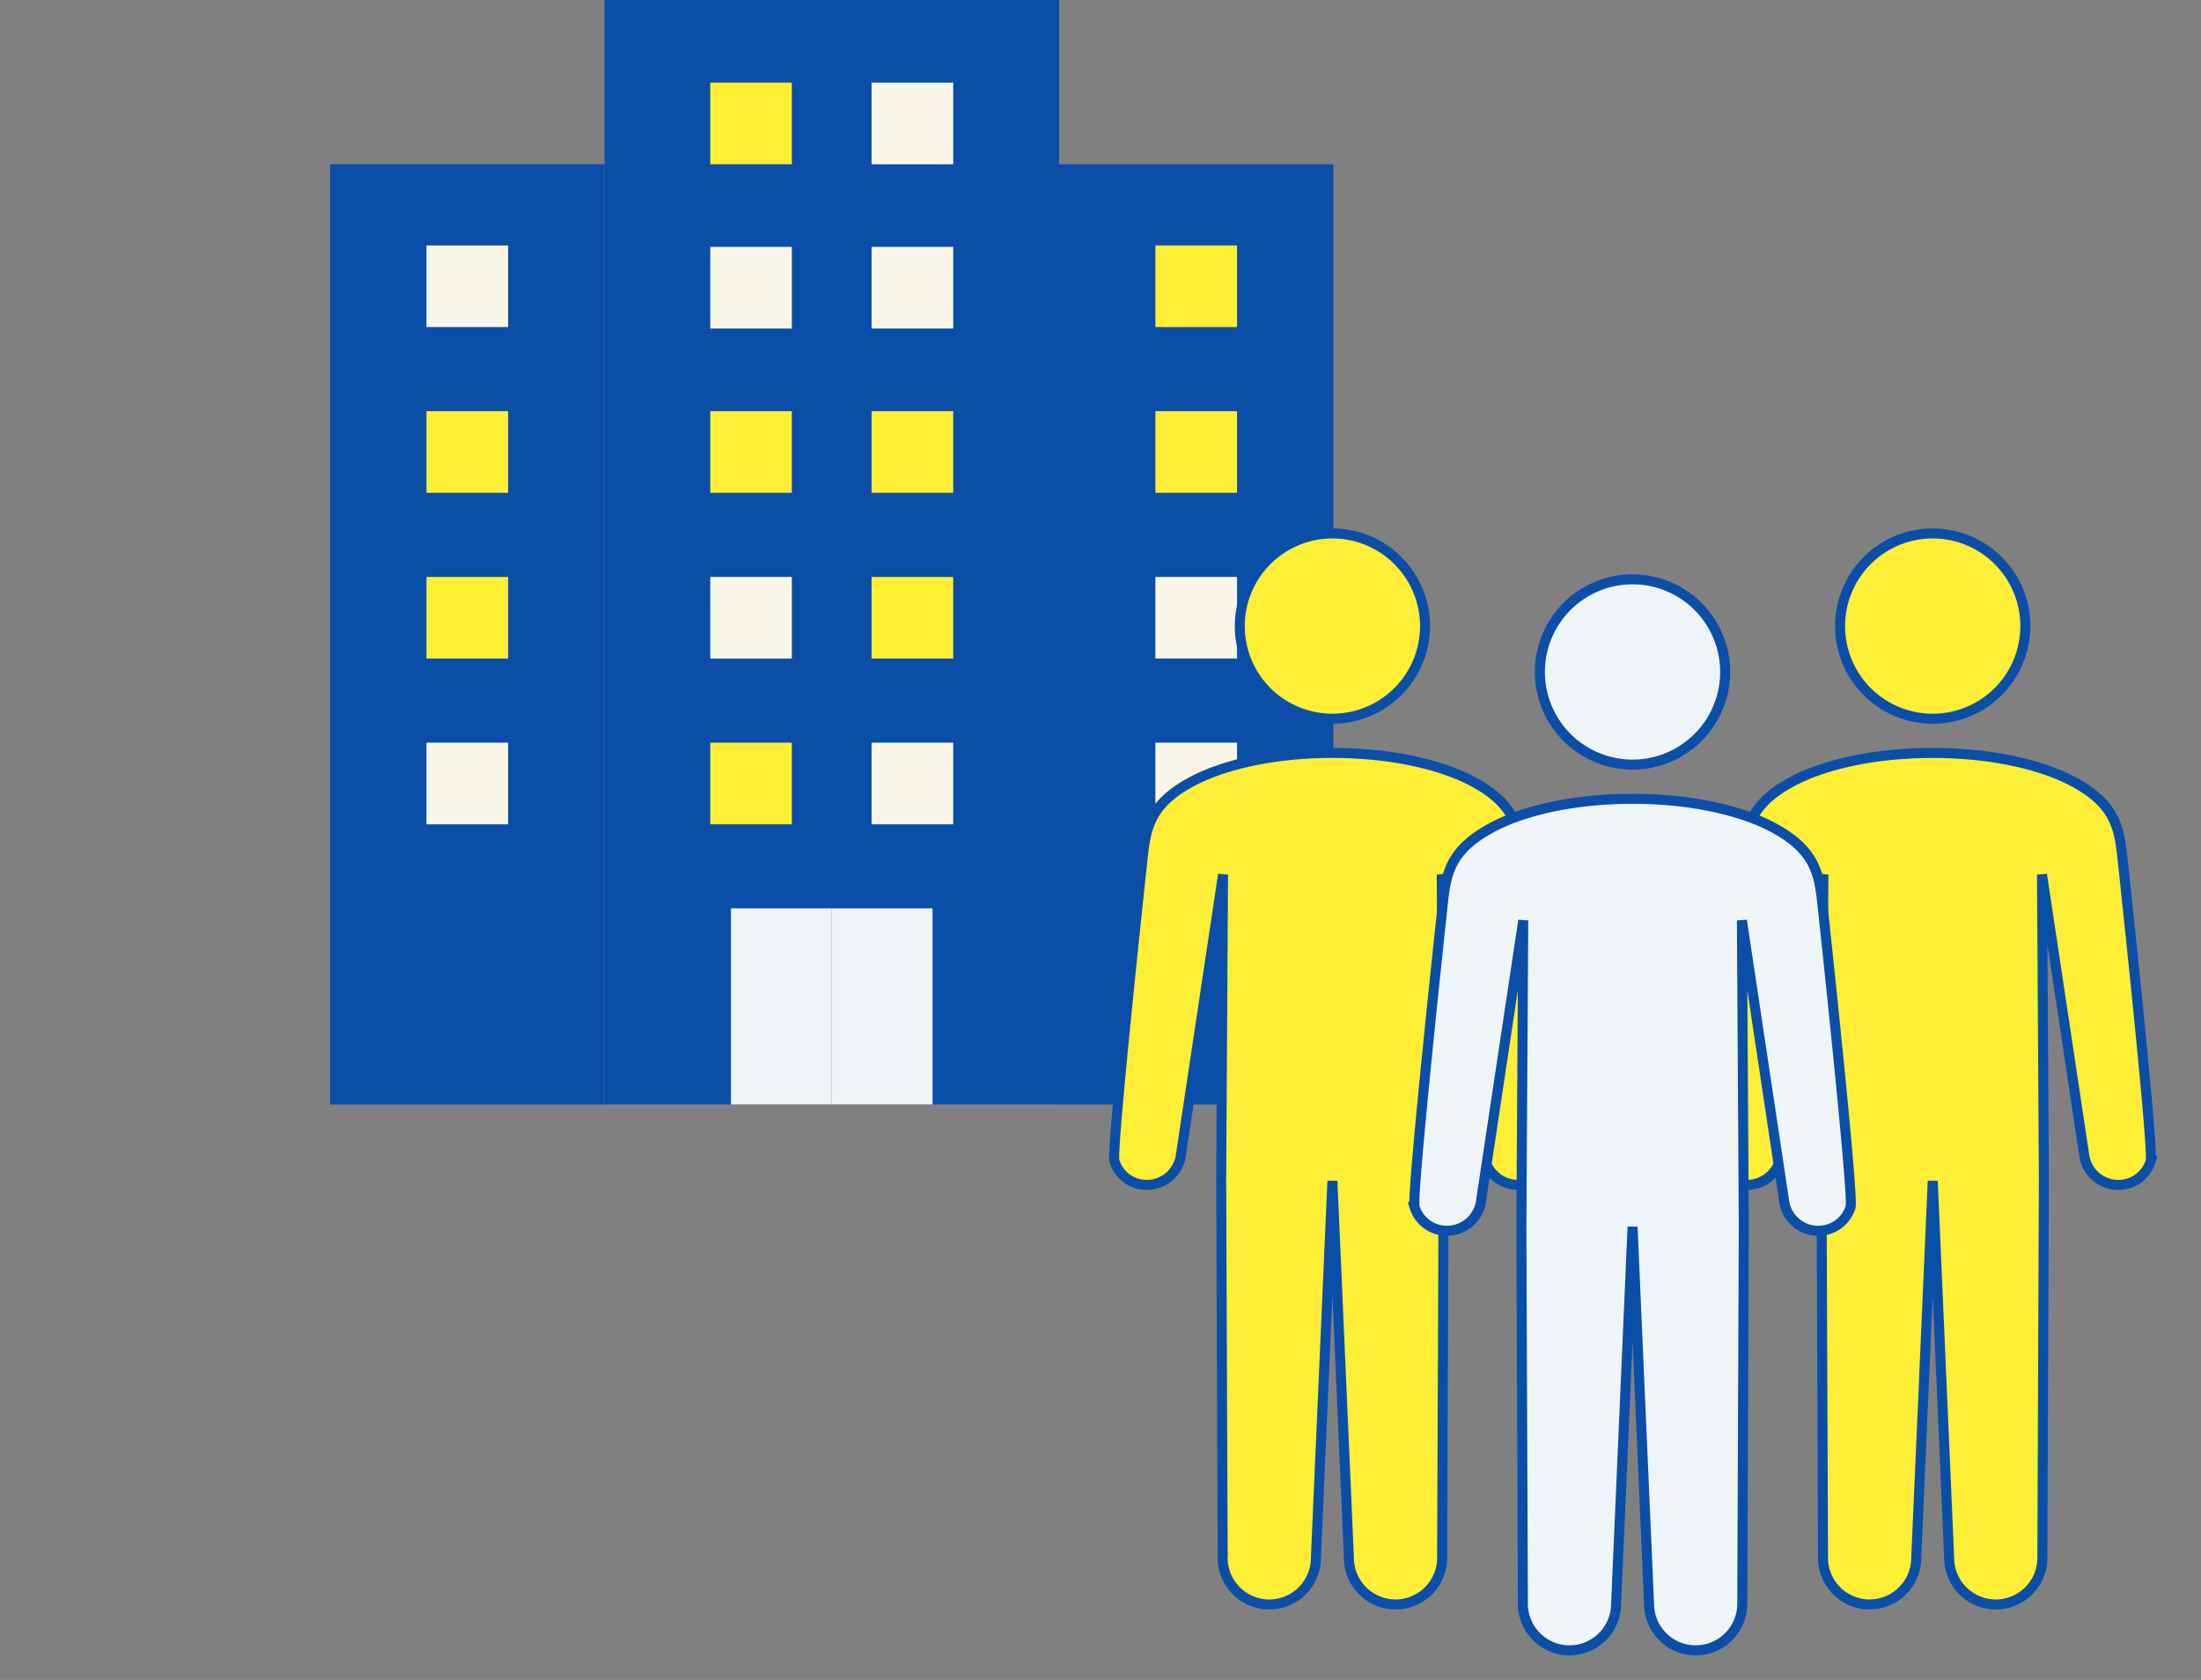
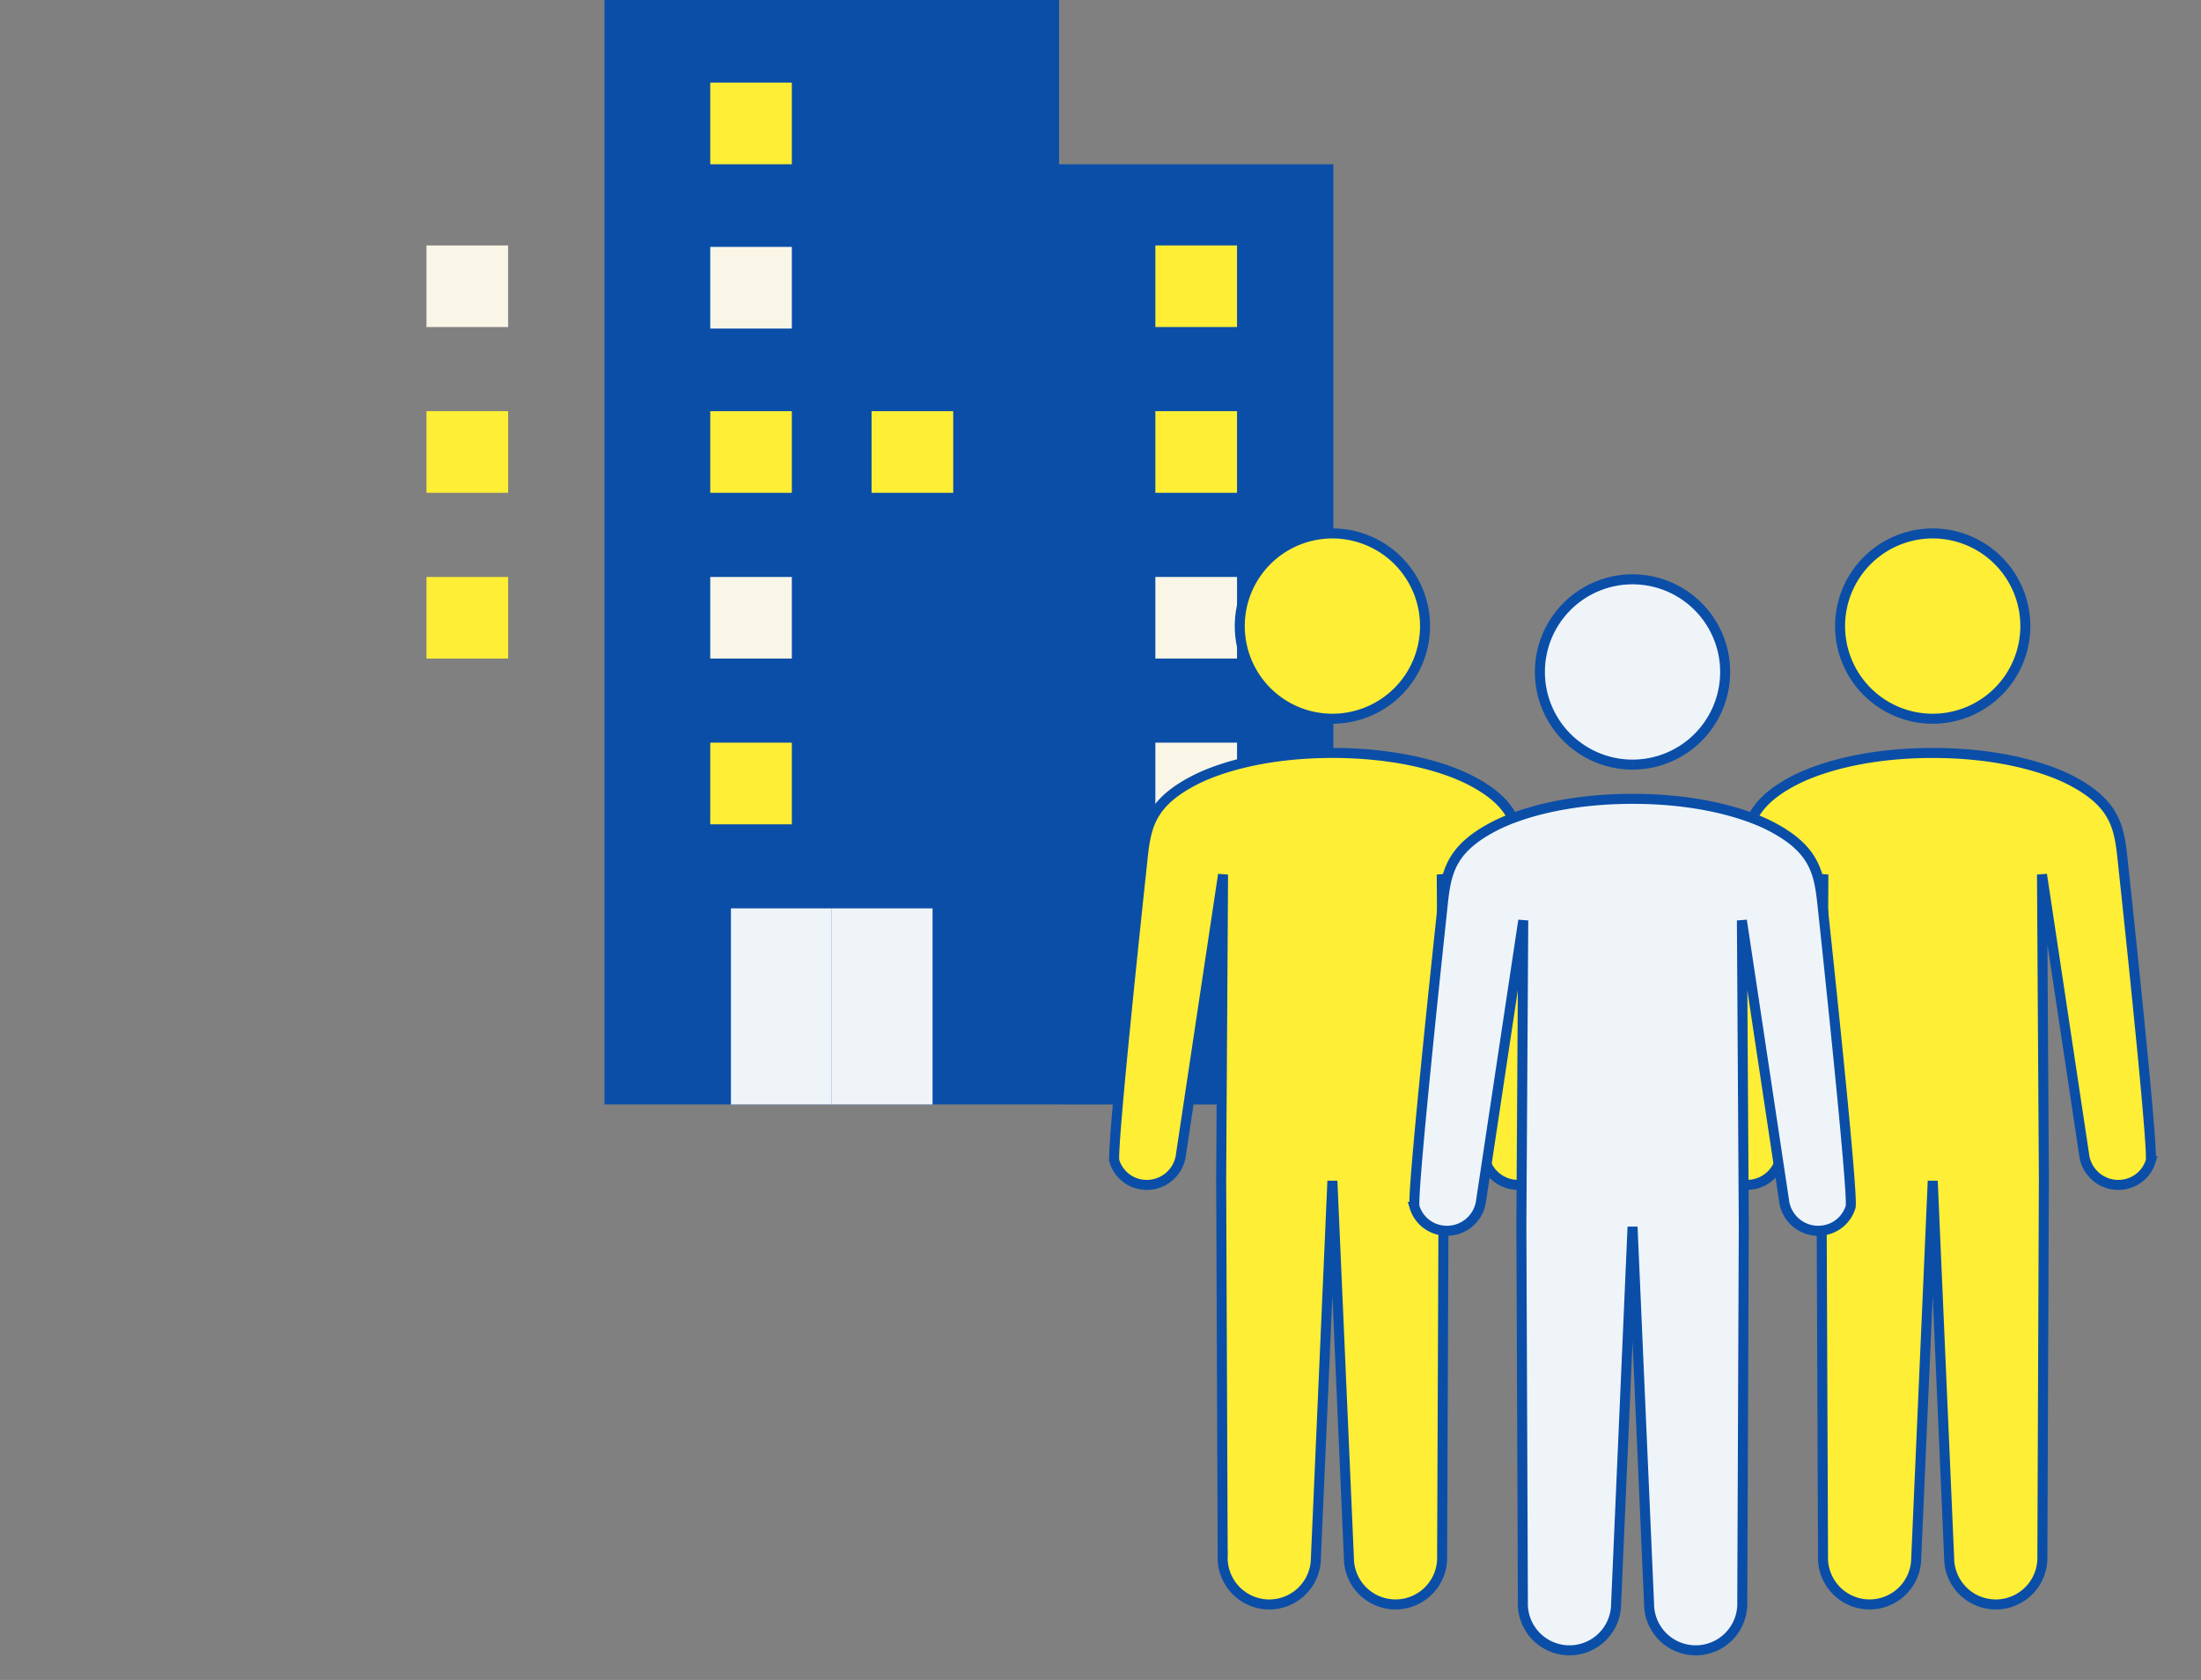
<svg xmlns="http://www.w3.org/2000/svg" width="220" height="167.9">
  <rect width="100%" height="100%" fill="#808080" stroke="none" />
  <defs>
    <clipPath id="a">
      <path data-name="長方形 4573" transform="translate(-33 57)" fill="none" d="M0 0h220v119.586H0z" />
    </clipPath>
  </defs>
  <g data-name="グループ 6848">
    <path data-name="パス 14371" d="M83.137 0H60.419v110.383h45.442V0z" fill="#0a4ea8" />
-     <path data-name="長方形 4551" fill="#f9f6e7" d="M87.117 74.223h8.162v8.162h-8.162z" />
    <path data-name="長方形 4552" fill="#feee35" d="M70.993 74.223h8.154v8.162h-8.154z" />
-     <path data-name="長方形 4553" fill="#feee35" d="M87.117 57.663h8.162v8.154h-8.162z" />
+     <path data-name="長方形 4553" fill="#feee35" d="M87.117 57.663h8.162h-8.162z" />
    <path data-name="長方形 4554" fill="#f9f6e7" d="M70.993 57.663h8.154v8.154h-8.154z" />
    <path data-name="長方形 4555" fill="#feee35" d="M87.117 41.092h8.162v8.162h-8.162z" />
    <path data-name="長方形 4556" fill="#feee35" d="M70.993 41.092h8.154v8.162h-8.154z" />
-     <path data-name="長方形 4557" fill="#f9f6e7" d="M87.117 24.675h8.162v8.162h-8.162z" />
    <path data-name="長方形 4558" fill="#f9f6e7" d="M70.993 24.675h8.154v8.162h-8.154z" />
-     <path data-name="長方形 4559" fill="#f9f6e7" d="M87.117 8.255h8.162v8.162h-8.162z" />
    <path data-name="長方形 4560" fill="#feee35" d="M70.993 8.255h8.154v8.162h-8.154z" />
    <path data-name="長方形 4561" fill="#eff4f9" d="M83.137 90.784h10.076v19.603H83.137z" />
    <path data-name="長方形 4562" fill="#eff4f9" d="M73.06 90.784h10.077v19.603H73.06z" />
    <path data-name="長方形 4563" fill="#0a4ea8" d="M105.86 16.419h27.414v93.967H105.86z" />
    <path data-name="長方形 4564" fill="#f9f6e7" d="M115.485 74.222h8.162v8.162h-8.162z" />
    <path data-name="長方形 4565" fill="#f9f6e7" d="M115.485 57.661h8.162v8.154h-8.162z" />
    <path data-name="長方形 4566" fill="#feee35" d="M115.485 41.091h8.162v8.162h-8.162z" />
    <path data-name="長方形 4567" fill="#feee35" d="M115.485 24.53h8.162v8.154h-8.162z" />
-     <path data-name="長方形 4568" fill="#0a4ea8" d="M33 16.418h27.415v93.969H33z" />
-     <path data-name="長方形 4569" fill="#f9f6e7" d="M42.627 74.223h8.162v8.162h-8.162z" />
    <path data-name="長方形 4570" fill="#feee35" d="M42.627 57.663h8.162v8.154h-8.162z" />
    <path data-name="長方形 4571" fill="#feee35" d="M42.627 41.092h8.162v8.162h-8.162z" />
    <path data-name="長方形 4572" fill="#f9f6e7" d="M42.627 24.532h8.162v8.154h-8.162z" />
    <g data-name="グループ 6847">
      <g data-name="グループ 6846" clip-path="url(#a)" stroke="#0a4ea8" transform="translate(33 -8.687)">
        <path data-name="パス 14372" d="M100.18 80.519a9.259 9.259 0 10-9.259-9.259 9.259 9.259 0 009.259 9.259" fill="#feee35" />
        <path data-name="パス 14373" d="M100.179 126.709l1.65 37.687a4.66 4.66 0 109.317-.184l.152-37.723-.189-30.4 4.206 27.953a3.439 3.439 0 003.793 3.044 3.352 3.352 0 002.867-2.365c.31-1.217-2.745-29.555-2.745-29.555-.37-3.522-.54-6.046-5.205-8.472-2.514-1.307-7.244-2.755-13.844-2.755s-11.332 1.45-13.846 2.757c-4.663 2.426-4.833 4.95-5.2 8.472 0 0-3.055 28.337-2.747 29.555a3.354 3.354 0 002.867 2.365 3.438 3.438 0 003.793-3.044l4.202-27.952-.188 30.4.151 37.723a4.66 4.66 0 109.317.184z" fill="#feee35" />
        <path data-name="パス 14374" d="M160.183 80.519a9.259 9.259 0 119.259-9.259 9.259 9.259 0 01-9.259 9.259" fill="#feee35" />
        <path data-name="パス 14375" d="M160.186 126.709l-1.65 37.687a4.66 4.66 0 11-9.317-.184l-.152-37.723.189-30.4-4.206 27.953a3.439 3.439 0 01-3.793 3.044 3.352 3.352 0 01-2.871-2.363c-.309-1.217 2.745-29.555 2.745-29.555.37-3.522.54-6.046 5.205-8.472 2.514-1.307 7.244-2.755 13.844-2.755s11.331 1.448 13.846 2.755c4.663 2.426 4.833 4.95 5.2 8.472 0 0 3.055 28.337 2.747 29.555a3.354 3.354 0 01-2.867 2.365 3.438 3.438 0 01-3.793-3.044l-4.206-27.953.188 30.4-.151 37.723a4.66 4.66 0 11-9.317.184z" fill="#feee35" />
        <path data-name="パス 14376" d="M130.182 85.104a9.259 9.259 0 10-9.262-9.26 9.259 9.259 0 009.259 9.259" fill="#eff4f9" />
        <path data-name="パス 14377" d="M130.181 131.296l1.65 37.687a4.66 4.66 0 109.317-.184l.152-37.723-.189-30.4 4.206 27.953a3.439 3.439 0 003.793 3.044 3.352 3.352 0 002.867-2.365c.31-1.217-2.745-29.555-2.745-29.555-.37-3.522-.542-6.046-5.205-8.472-2.514-1.307-7.244-2.755-13.844-2.755s-11.331 1.448-13.846 2.755c-4.663 2.426-4.833 4.95-5.2 8.472 0 0-3.055 28.337-2.747 29.555a3.354 3.354 0 002.867 2.365 3.438 3.438 0 003.793-3.044l4.206-27.953-.188 30.4.151 37.723a4.66 4.66 0 109.317.184z" fill="#eff4f9" />
      </g>
    </g>
  </g>
</svg>